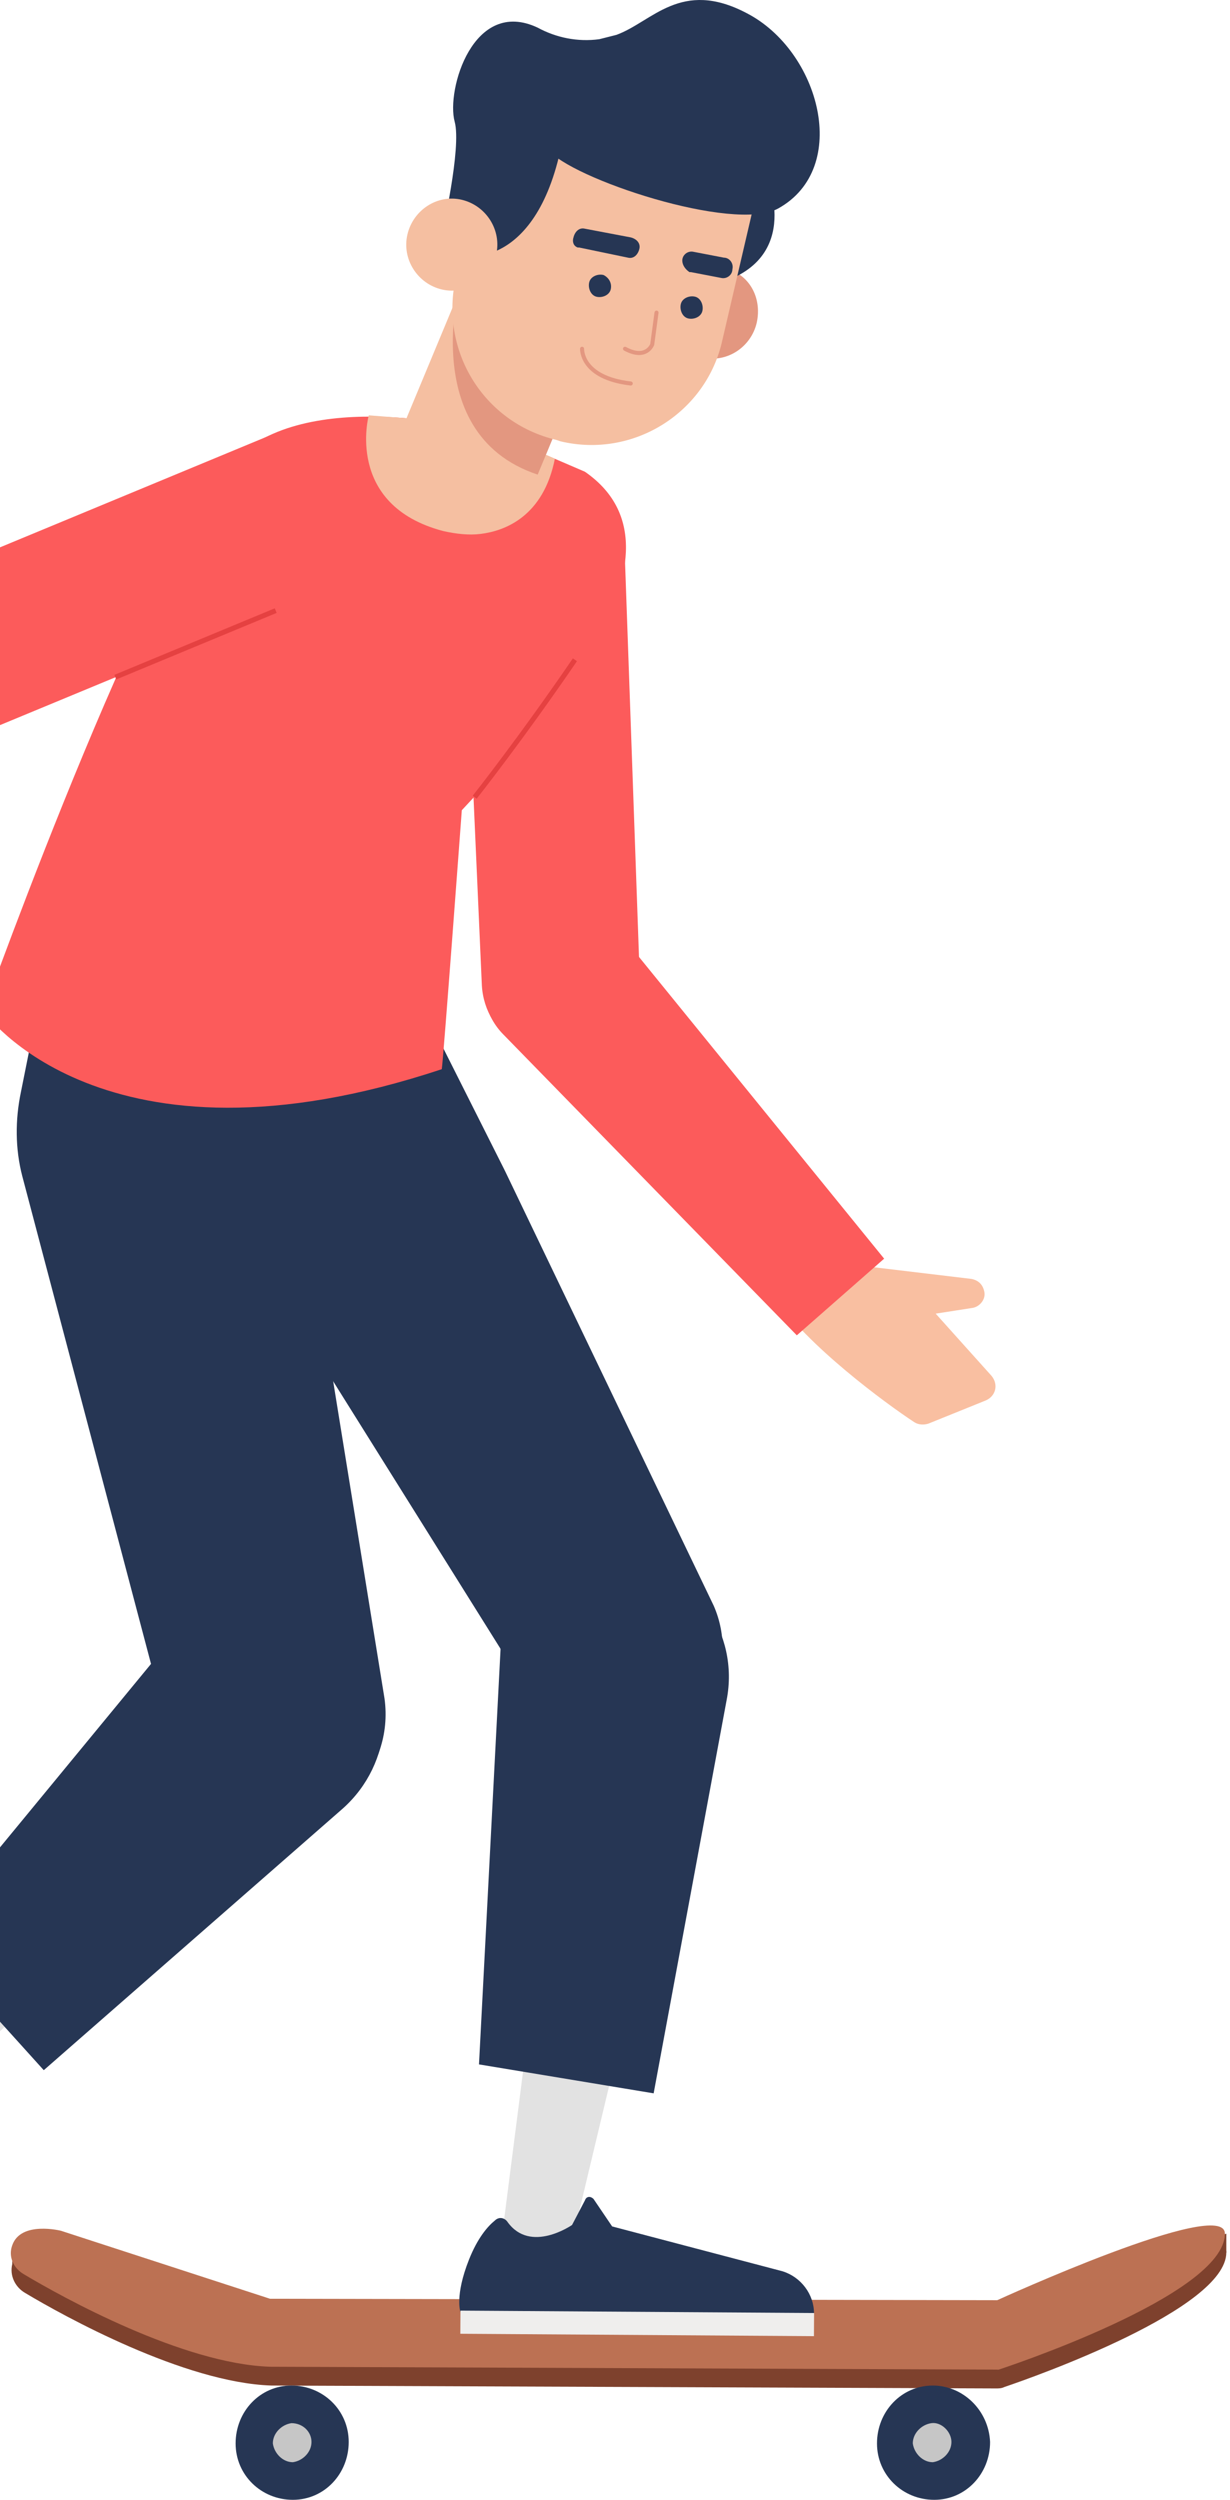
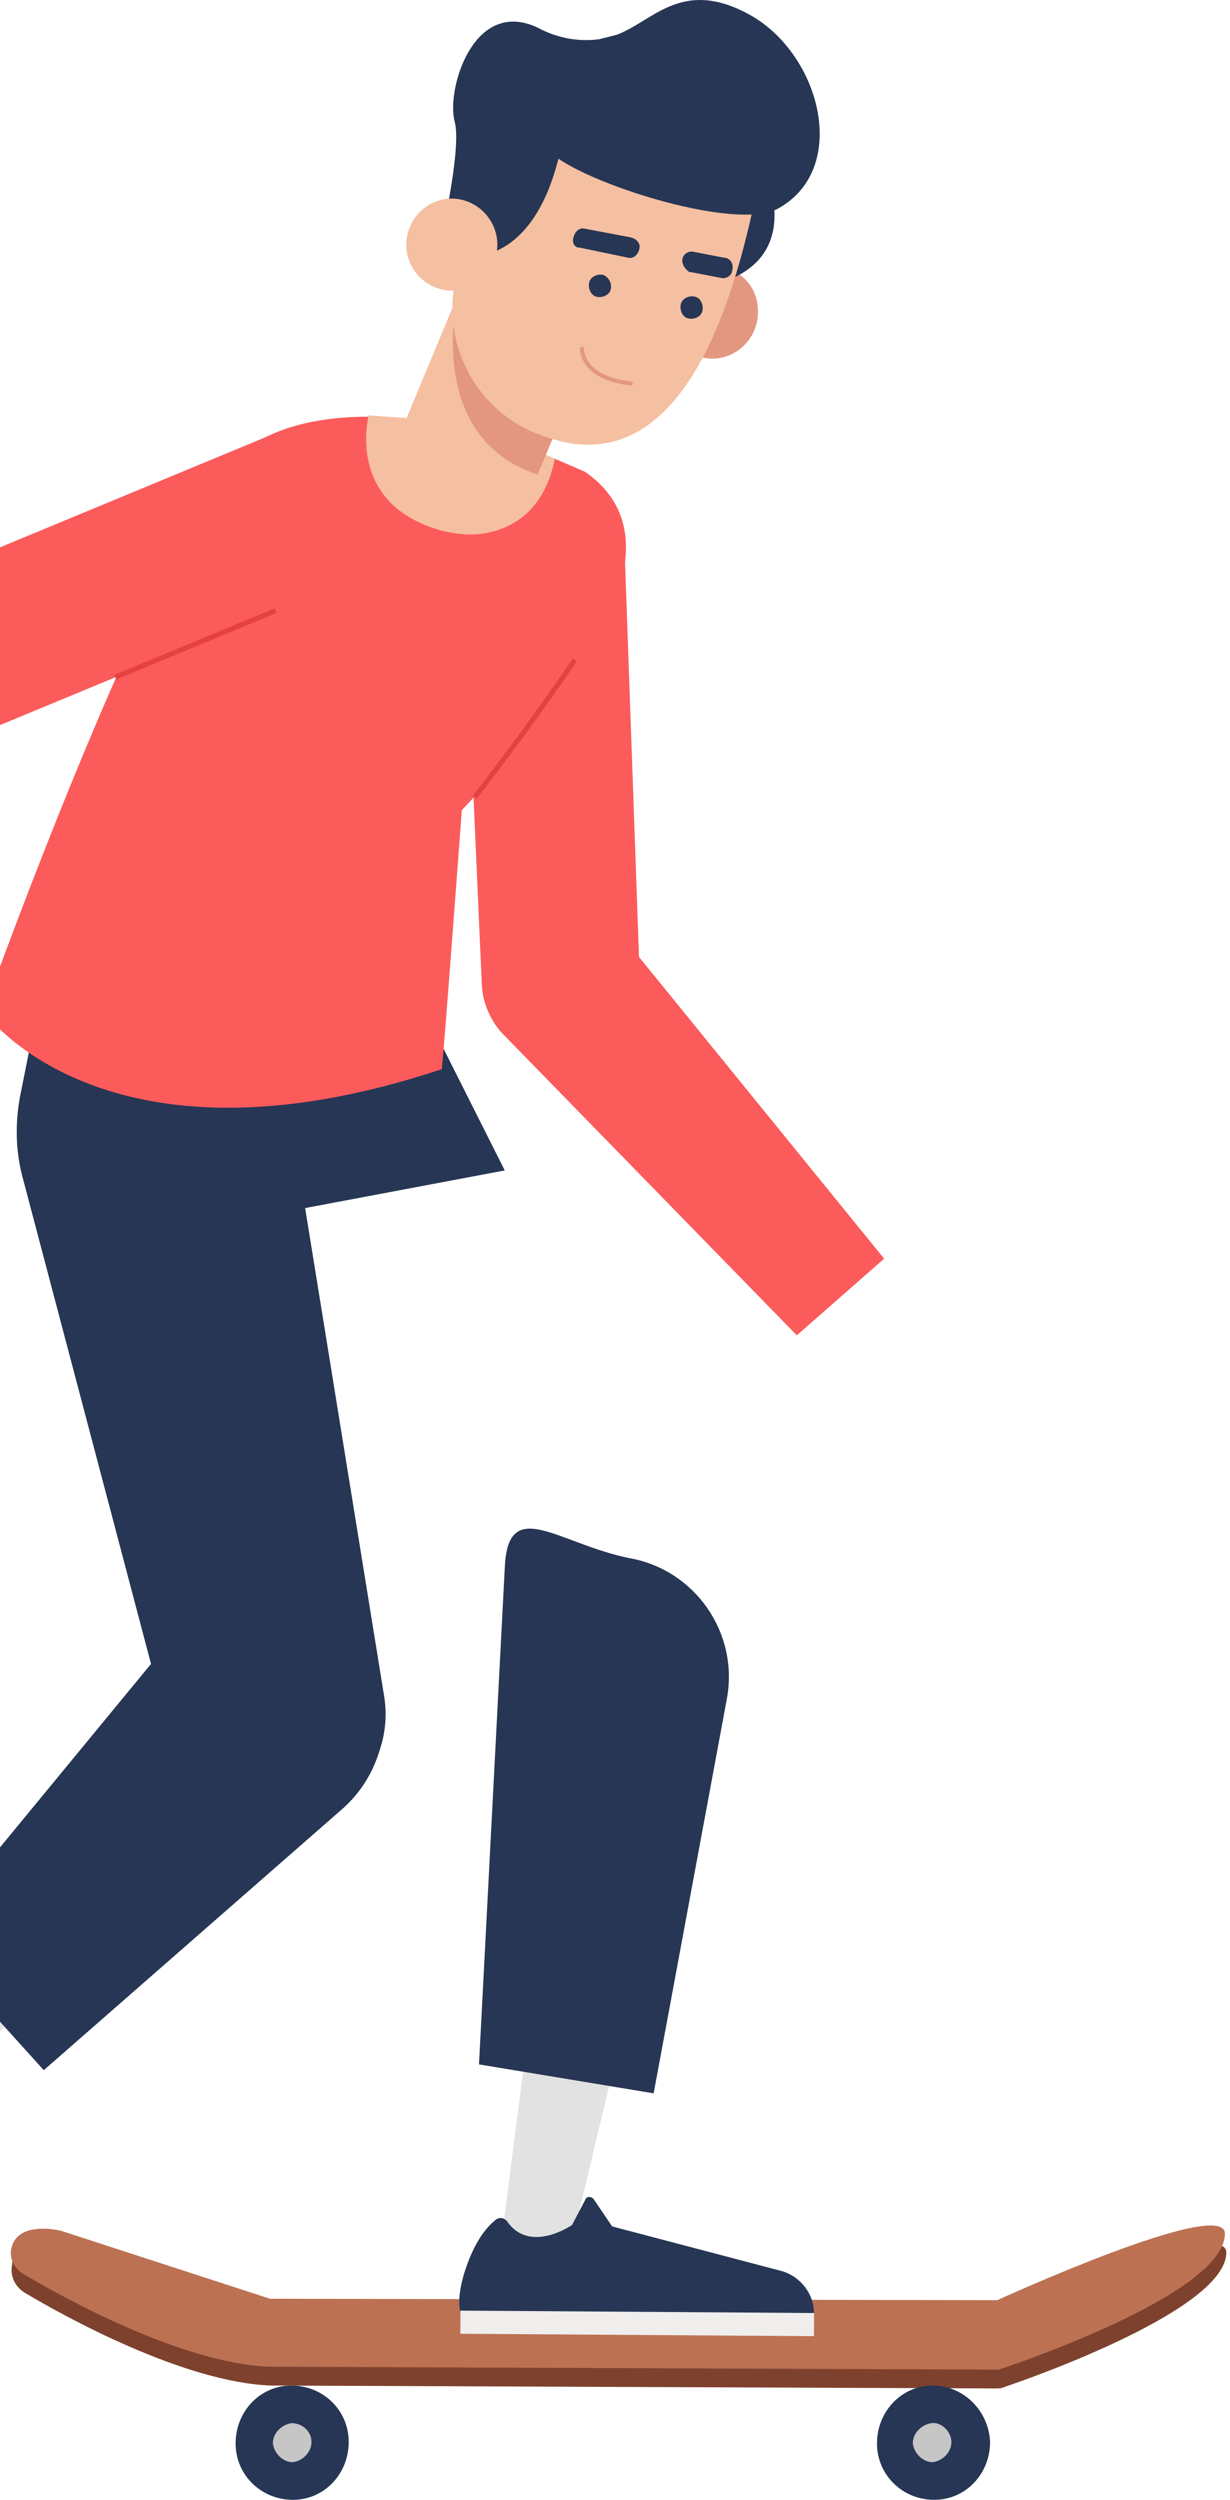
<svg xmlns="http://www.w3.org/2000/svg" width="186" height="378" viewBox="0 0 186 378" fill="none">
-   <path d="M185.443 337.753V340.596L183.494 343.44V338.409L185.443 337.753Z" fill="#7E412D" />
  <path d="M1.856 340.159V343.658L4.454 345.408L5.32 341.252L1.856 340.159Z" fill="#7E412D" />
  <path d="M40.825 350.221L9.217 339.94C9.217 339.94 2.939 338.409 1.857 342.346C1.424 344.096 2.29 345.846 3.805 346.721C9.65 350.221 27.836 360.283 41.042 360.72L150.587 361.158C151.02 361.158 151.453 361.158 151.886 360.939C156.433 359.408 185.443 349.127 185.443 340.596C185.443 334.909 151.02 350.658 151.02 350.658L40.825 350.221Z" fill="#7E412D" />
  <path d="M40.825 347.596L9.217 337.315C9.217 337.315 3.155 335.784 1.856 339.502C1.207 341.252 2.073 343.002 3.588 343.877C9.434 347.377 27.619 357.439 40.825 357.876L151.02 358.314C151.02 358.314 185.226 347.158 185.226 337.753C185.226 332.065 150.804 347.814 150.804 347.814L40.825 347.596Z" fill="#BC7153" />
  <path d="M52.732 369.251C52.732 374.063 49.052 378 44.289 378C39.526 378 35.629 374.282 35.629 369.469C35.629 364.657 39.31 360.72 44.073 360.72C48.836 360.72 52.732 364.438 52.732 369.251Z" fill="#263654" />
  <path d="M47.104 369.251C47.104 370.782 45.805 372.094 44.289 372.313C42.774 372.313 41.475 371 41.258 369.469C41.258 367.938 42.557 366.626 44.073 366.407C45.805 366.407 47.104 367.719 47.104 369.251Z" fill="#C6C6C6" />
  <path d="M149.721 369.251C149.721 374.063 146.041 378 141.278 378C136.515 378 132.618 374.282 132.618 369.469C132.618 364.657 136.299 360.72 141.061 360.72C145.608 360.72 149.505 364.438 149.721 369.251Z" fill="#263654" />
  <path d="M143.876 369.251C143.876 370.782 142.577 372.094 141.062 372.313C139.546 372.313 138.247 371.001 138.031 369.469C138.031 367.938 139.33 366.626 140.845 366.407C142.361 366.188 143.876 367.719 143.876 369.251Z" fill="#C6C6C6" />
  <path d="M-20.227 310.629L0.34 287.224L7.485 299.911L-13.299 320.035L-20.227 310.629Z" fill="#E2E2E2" />
  <path d="M41.258 152.483L58.144 256.82C59.66 267.757 50.567 277.163 39.742 275.631C33.031 274.756 27.619 269.944 25.887 263.163L3.371 177.856C2.289 173.7 2.289 169.326 3.155 165.17L7.052 145.702L41.258 152.483Z" fill="#263654" />
  <path d="M26.103 247.633L-11.35 293.13L6.619 313.035L51.866 273.444C59.443 266.663 60.309 255.07 53.598 247.414C46.453 238.884 33.247 238.884 26.103 247.633Z" fill="#263654" />
  <path d="M75.68 339.94L79.793 307.786L94.299 306.254L86.938 337.096L75.68 339.94Z" fill="#E2E2E2" />
  <path d="M76.763 336.003C76.33 335.346 75.464 335.128 74.814 335.784C73.732 336.659 72.216 338.409 70.917 341.69C68.752 347.158 69.618 349.564 69.618 349.564L123.092 349.783C123.092 346.94 121.144 344.315 118.329 343.44L92.567 336.659L89.752 332.503C89.319 332.065 88.67 332.065 88.453 332.722L86.505 336.44C86.505 336.44 80.227 340.815 76.763 336.003Z" fill="#263654" />
  <path d="M123.107 349.755L69.633 349.39L69.61 352.889L123.084 353.254L123.107 349.755Z" fill="#EFEEED" />
  <path d="M11.382 189.231L76.329 176.981L56.196 136.953L8.784 141.546L11.382 189.231Z" fill="#263654" />
  <path d="M76.329 237.134L72.433 312.16L98.845 316.535L109.886 257.039C111.834 246.977 105.123 237.353 95.164 235.603C84.34 233.415 76.763 225.978 76.329 237.134Z" fill="#263654" />
-   <path d="M76.329 176.981L107.937 242.821C111.834 251.789 106.855 261.851 97.545 264.257C91.051 265.788 84.123 262.945 80.659 257.258L30.433 176.981H76.329Z" fill="#263654" />
-   <path d="M126.772 190.981L146.906 193.387C147.989 193.605 148.638 194.262 148.855 195.355C149.071 196.449 148.205 197.543 147.123 197.761L141.494 198.636L149.937 208.042C151.02 209.354 150.587 211.104 149.071 211.761L140.412 215.26C139.762 215.479 138.896 215.479 138.247 215.042C133.917 212.198 122.01 203.449 117.03 196.012L126.772 190.981Z" fill="#F9BFA1" />
  <path d="M70.051 85.55L72.865 148.983C73.298 156.858 81.525 161.889 88.453 158.389C92.35 156.639 96.68 150.296 96.68 146.14L94.515 84.894C94.515 78.113 89.102 72.644 82.391 72.644C75.463 72.425 69.835 78.331 70.051 85.55Z" fill="#FC5B5B" />
  <path d="M92.999 140.234L133.7 190.324L120.494 201.917L76.113 156.42C70.701 150.952 73.299 141.546 80.659 139.578C84.556 138.484 90.401 137.39 92.999 140.234Z" fill="#FC5B5B" />
  <path d="M75.247 65.645C75.247 65.645 50.134 58.426 37.361 67.832C24.588 77.238 -2.474 152.92 -2.474 152.92C-2.474 152.92 15.495 178.731 66.804 161.67C67.021 160.576 69.835 122.516 69.835 122.516C78.711 112.892 107.072 84.237 88.453 71.332L75.247 65.645Z" fill="#FC5B5B" />
  <path d="M71.783 120.547C71.783 120.547 78.711 111.798 86.938 99.767" stroke="#E54141" stroke-width="0.75" stroke-miterlimit="10" />
  <path d="M42.34 65.207L-15.68 89.268C-22.824 92.331 -24.773 101.736 -19.144 107.205C-16.113 110.267 -9.835 113.548 -5.721 112.017L44.938 91.018C51.216 88.831 54.464 81.831 52.299 75.488C49.917 68.707 48.835 62.364 42.34 65.207Z" fill="#FC5B5B" />
  <path d="M1.423 104.798L-22.174 165.826L-39.277 159.701L-21.958 96.268C-20.009 88.831 -10.7 86.425 -5.288 91.893C-2.474 94.518 2.722 101.08 1.423 104.798Z" fill="#FC5B5B" />
  <path d="M17.444 102.392L41.692 92.33" stroke="#E54141" stroke-width="0.75" stroke-miterlimit="10" />
  <path d="M61.393 63.239L55.764 62.801C55.764 62.801 52.083 76.363 67.021 80.3C68.97 80.737 70.918 80.956 72.65 80.737C76.331 80.3 82.176 78.113 83.908 69.363L80.877 68.051L61.393 63.239Z" fill="#F5BFA1" />
  <path d="M60.743 64.989L68.753 45.74L88.67 54.052L80.66 73.3C78.279 78.769 72 81.394 66.588 79.206C61.176 77.019 58.578 70.457 60.743 64.989Z" fill="#F5BFA1" />
  <path d="M70.052 40.49C70.052 40.49 62.258 65.426 81.309 71.769L86.289 59.739L70.052 40.49Z" fill="#E39780" />
  <path d="M114.433 48.802C113.567 52.52 109.887 54.927 106.206 54.052C102.526 53.177 100.145 49.458 101.011 45.74C101.877 42.021 105.557 39.615 109.237 40.49C113.134 41.146 115.299 44.865 114.433 48.802Z" fill="#E39780" />
  <path d="M115.948 26.71C115.948 26.71 122.01 40.271 106.639 43.334L104.041 41.365C104.041 41.365 101.227 27.584 109.237 21.897L115.948 26.71Z" fill="#263654" />
-   <path d="M84.774 66.738L84.124 66.52C73.083 63.895 66.372 52.958 68.97 41.802L74.166 19.273C74.815 16.429 77.629 14.679 80.444 15.335L106.64 21.46C111.619 22.554 114.866 27.803 113.567 32.834L109.237 51.427C106.856 62.364 95.815 69.363 84.774 66.738Z" fill="#F5BFA1" />
+   <path d="M84.774 66.738L84.124 66.52C73.083 63.895 66.372 52.958 68.97 41.802L74.166 19.273C74.815 16.429 77.629 14.679 80.444 15.335L106.64 21.46C111.619 22.554 114.866 27.803 113.567 32.834C106.856 62.364 95.815 69.363 84.774 66.738Z" fill="#F5BFA1" />
  <path d="M92.351 43.771C92.134 44.646 91.052 45.083 90.186 44.865C89.32 44.646 88.887 43.552 89.103 42.677C89.32 41.802 90.403 41.365 91.269 41.584C92.134 42.021 92.567 42.896 92.351 43.771Z" fill="#263654" />
  <path d="M106.206 47.052C105.99 47.927 104.907 48.364 104.041 48.146C103.175 47.927 102.742 46.833 102.959 45.958C103.175 45.083 104.258 44.646 105.124 44.865C105.99 45.083 106.423 46.177 106.206 47.052Z" fill="#263654" />
-   <path d="M99.279 47.271L98.629 52.083C98.629 52.083 97.763 54.489 94.516 52.739" stroke="#E39780" stroke-width="0.612" stroke-miterlimit="10" stroke-linecap="round" stroke-linejoin="round" />
  <path d="M87.372 37.428H87.588L94.949 38.959C95.815 39.178 96.465 38.521 96.681 37.646C96.897 36.771 96.248 36.115 95.382 35.897L88.454 34.584C87.588 34.365 86.939 35.022 86.722 35.897C86.506 36.553 86.722 37.209 87.372 37.428Z" fill="#263654" />
  <path d="M104.258 41.146H104.475L109.021 42.021C109.887 42.24 110.753 41.584 110.753 40.709C110.97 39.834 110.32 38.959 109.454 38.959L104.908 38.084C104.042 37.865 103.176 38.521 103.176 39.396C103.176 40.053 103.609 40.709 104.258 41.146Z" fill="#263654" />
  <path d="M88.021 52.739C88.021 52.739 87.804 57.114 95.381 57.989" stroke="#E39780" stroke-width="0.612" stroke-miterlimit="10" stroke-linecap="round" stroke-linejoin="round" />
  <path d="M70.485 38.74C70.485 38.74 82.175 40.709 85.423 19.054L74.598 10.304L73.949 13.367L70.485 38.74Z" fill="#263654" />
  <path d="M70.918 36.553L66.805 35.459C66.805 35.459 69.836 22.335 68.753 18.398C67.454 13.585 71.567 -0.414 81.31 4.18C84.124 5.711 87.371 6.367 90.619 5.93C91.485 5.711 92.351 5.492 93.217 5.273C98.629 3.305 102.959 -3.257 112.918 1.992C123.959 7.68 128.722 25.397 117.681 31.522C110.969 35.24 86.073 26.928 82.825 22.554L75.681 29.334L70.918 36.553Z" fill="#263654" />
  <path d="M75.031 38.521C74.165 42.24 70.485 44.646 66.805 43.771C63.124 42.896 60.743 39.178 61.609 35.459C62.475 31.741 66.155 29.334 69.835 30.209C73.516 31.084 75.897 34.803 75.031 38.521Z" fill="#F5BFA1" />
</svg>